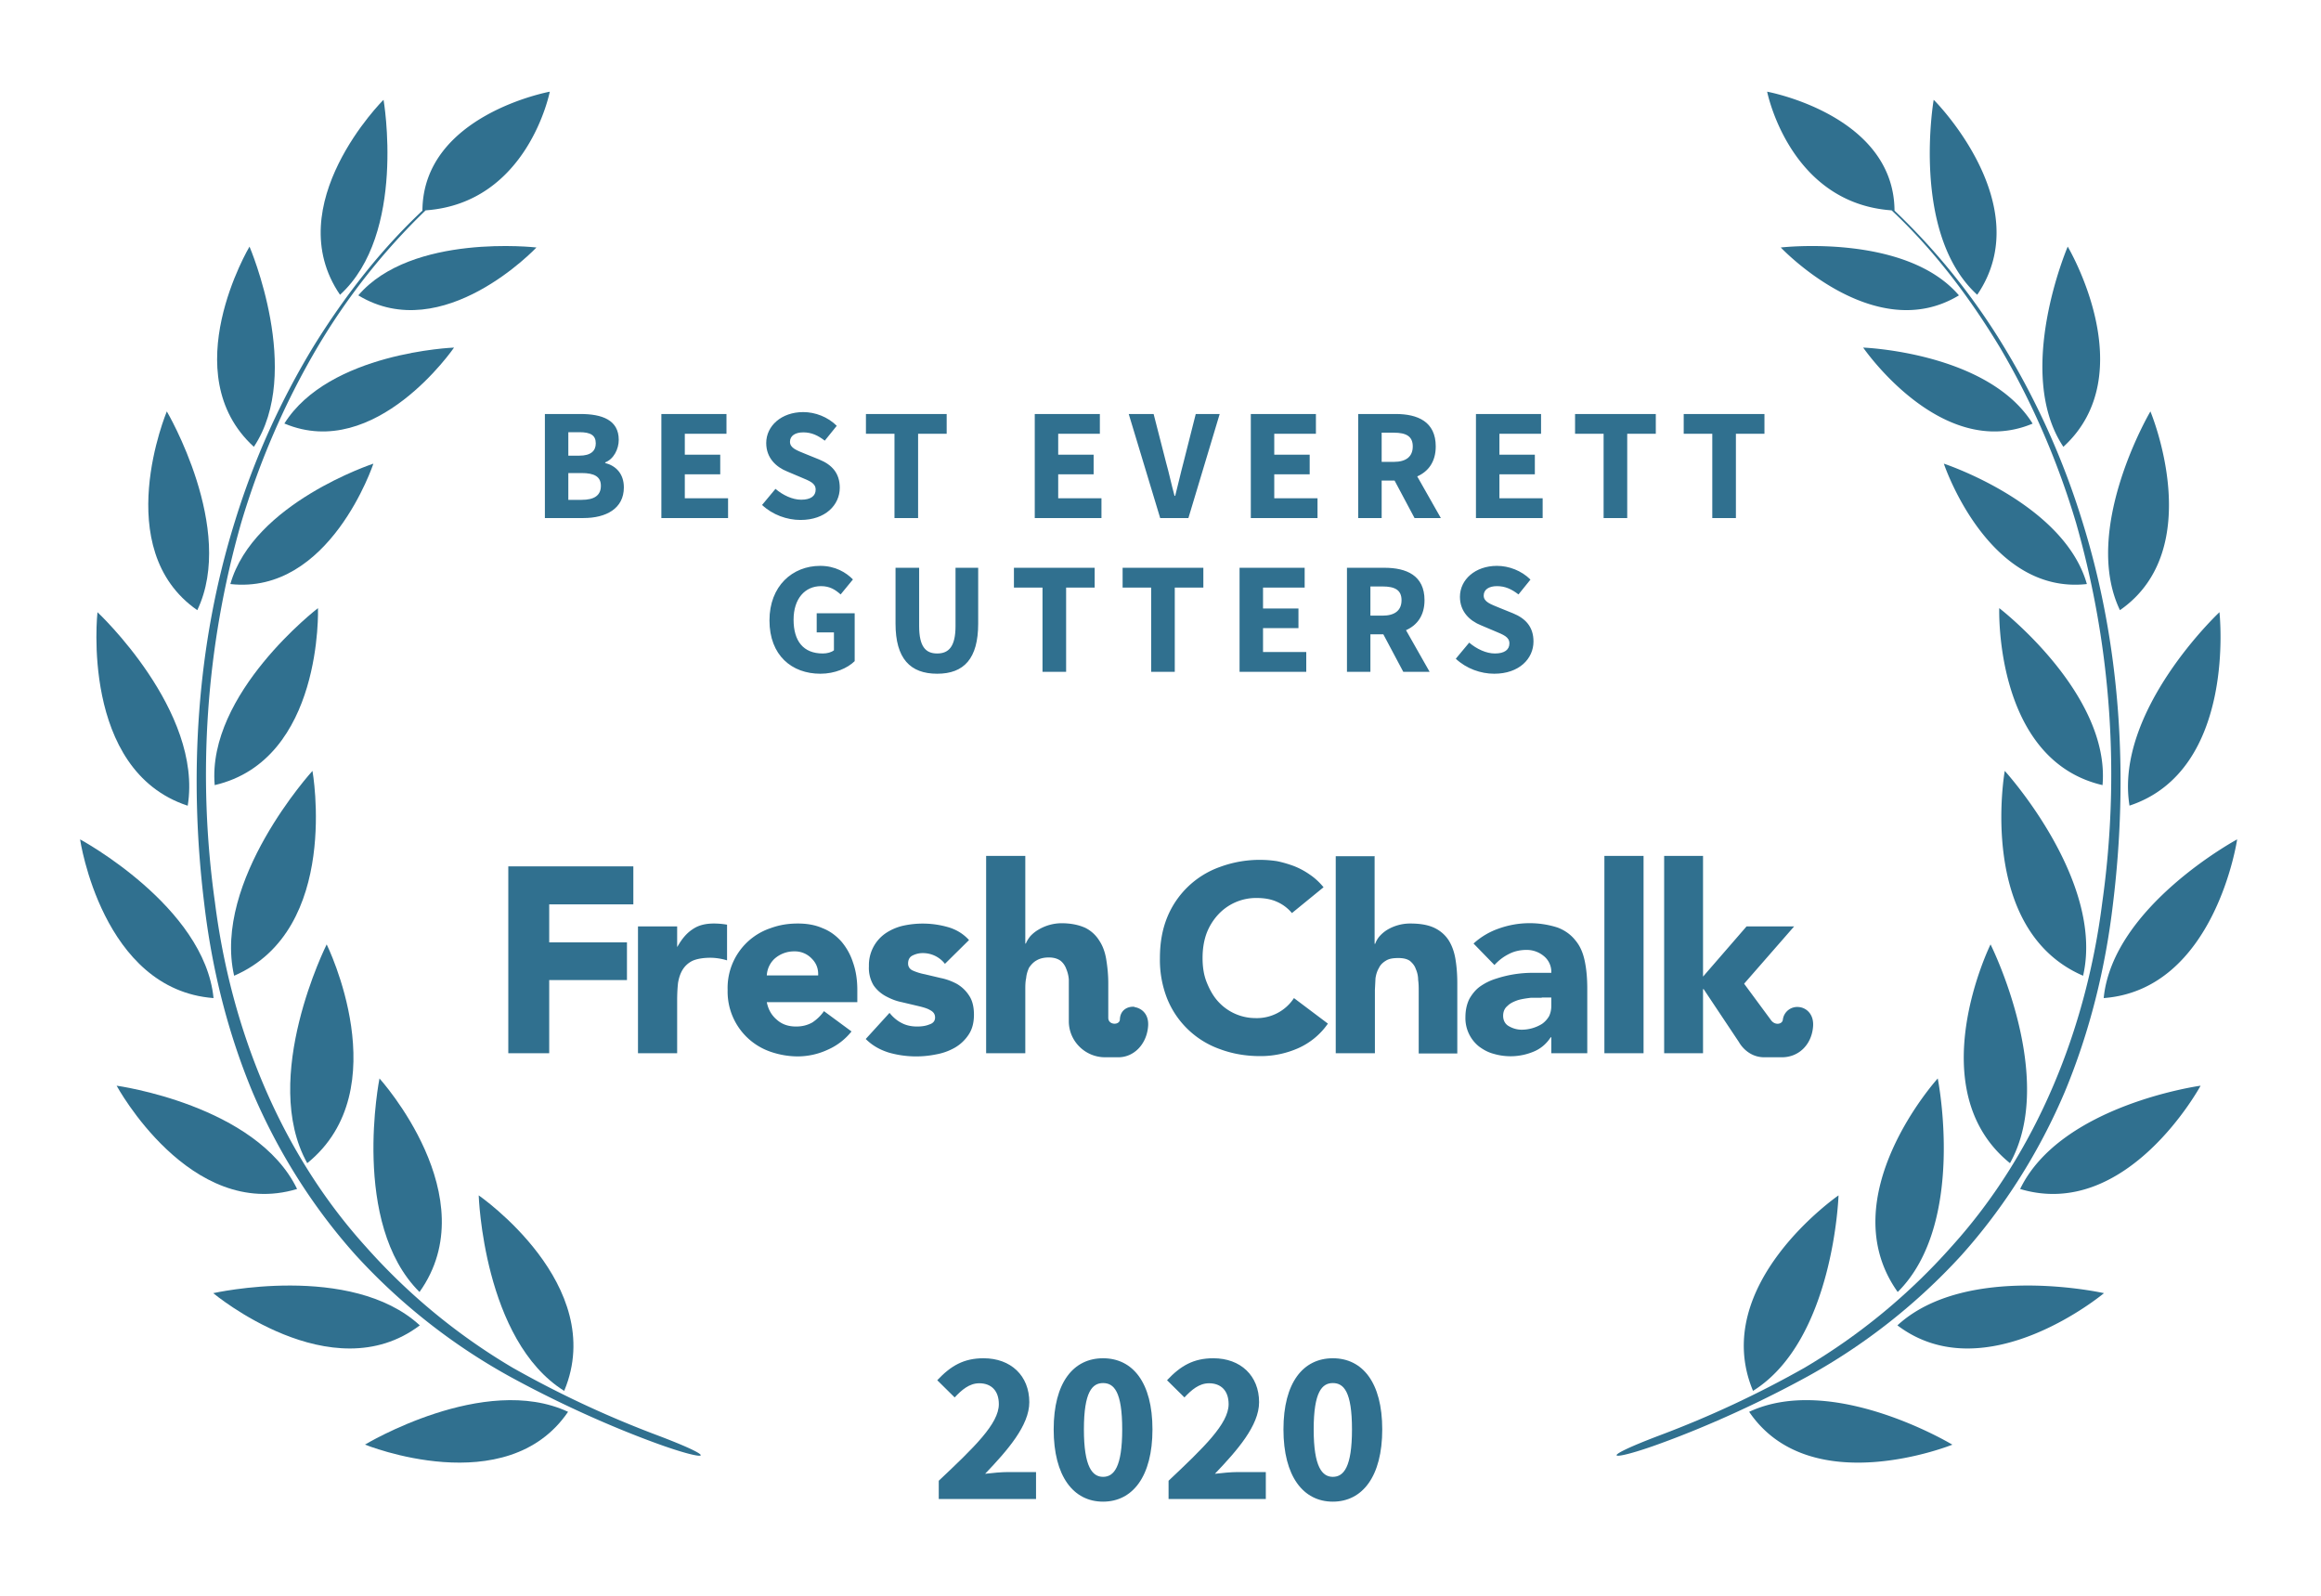
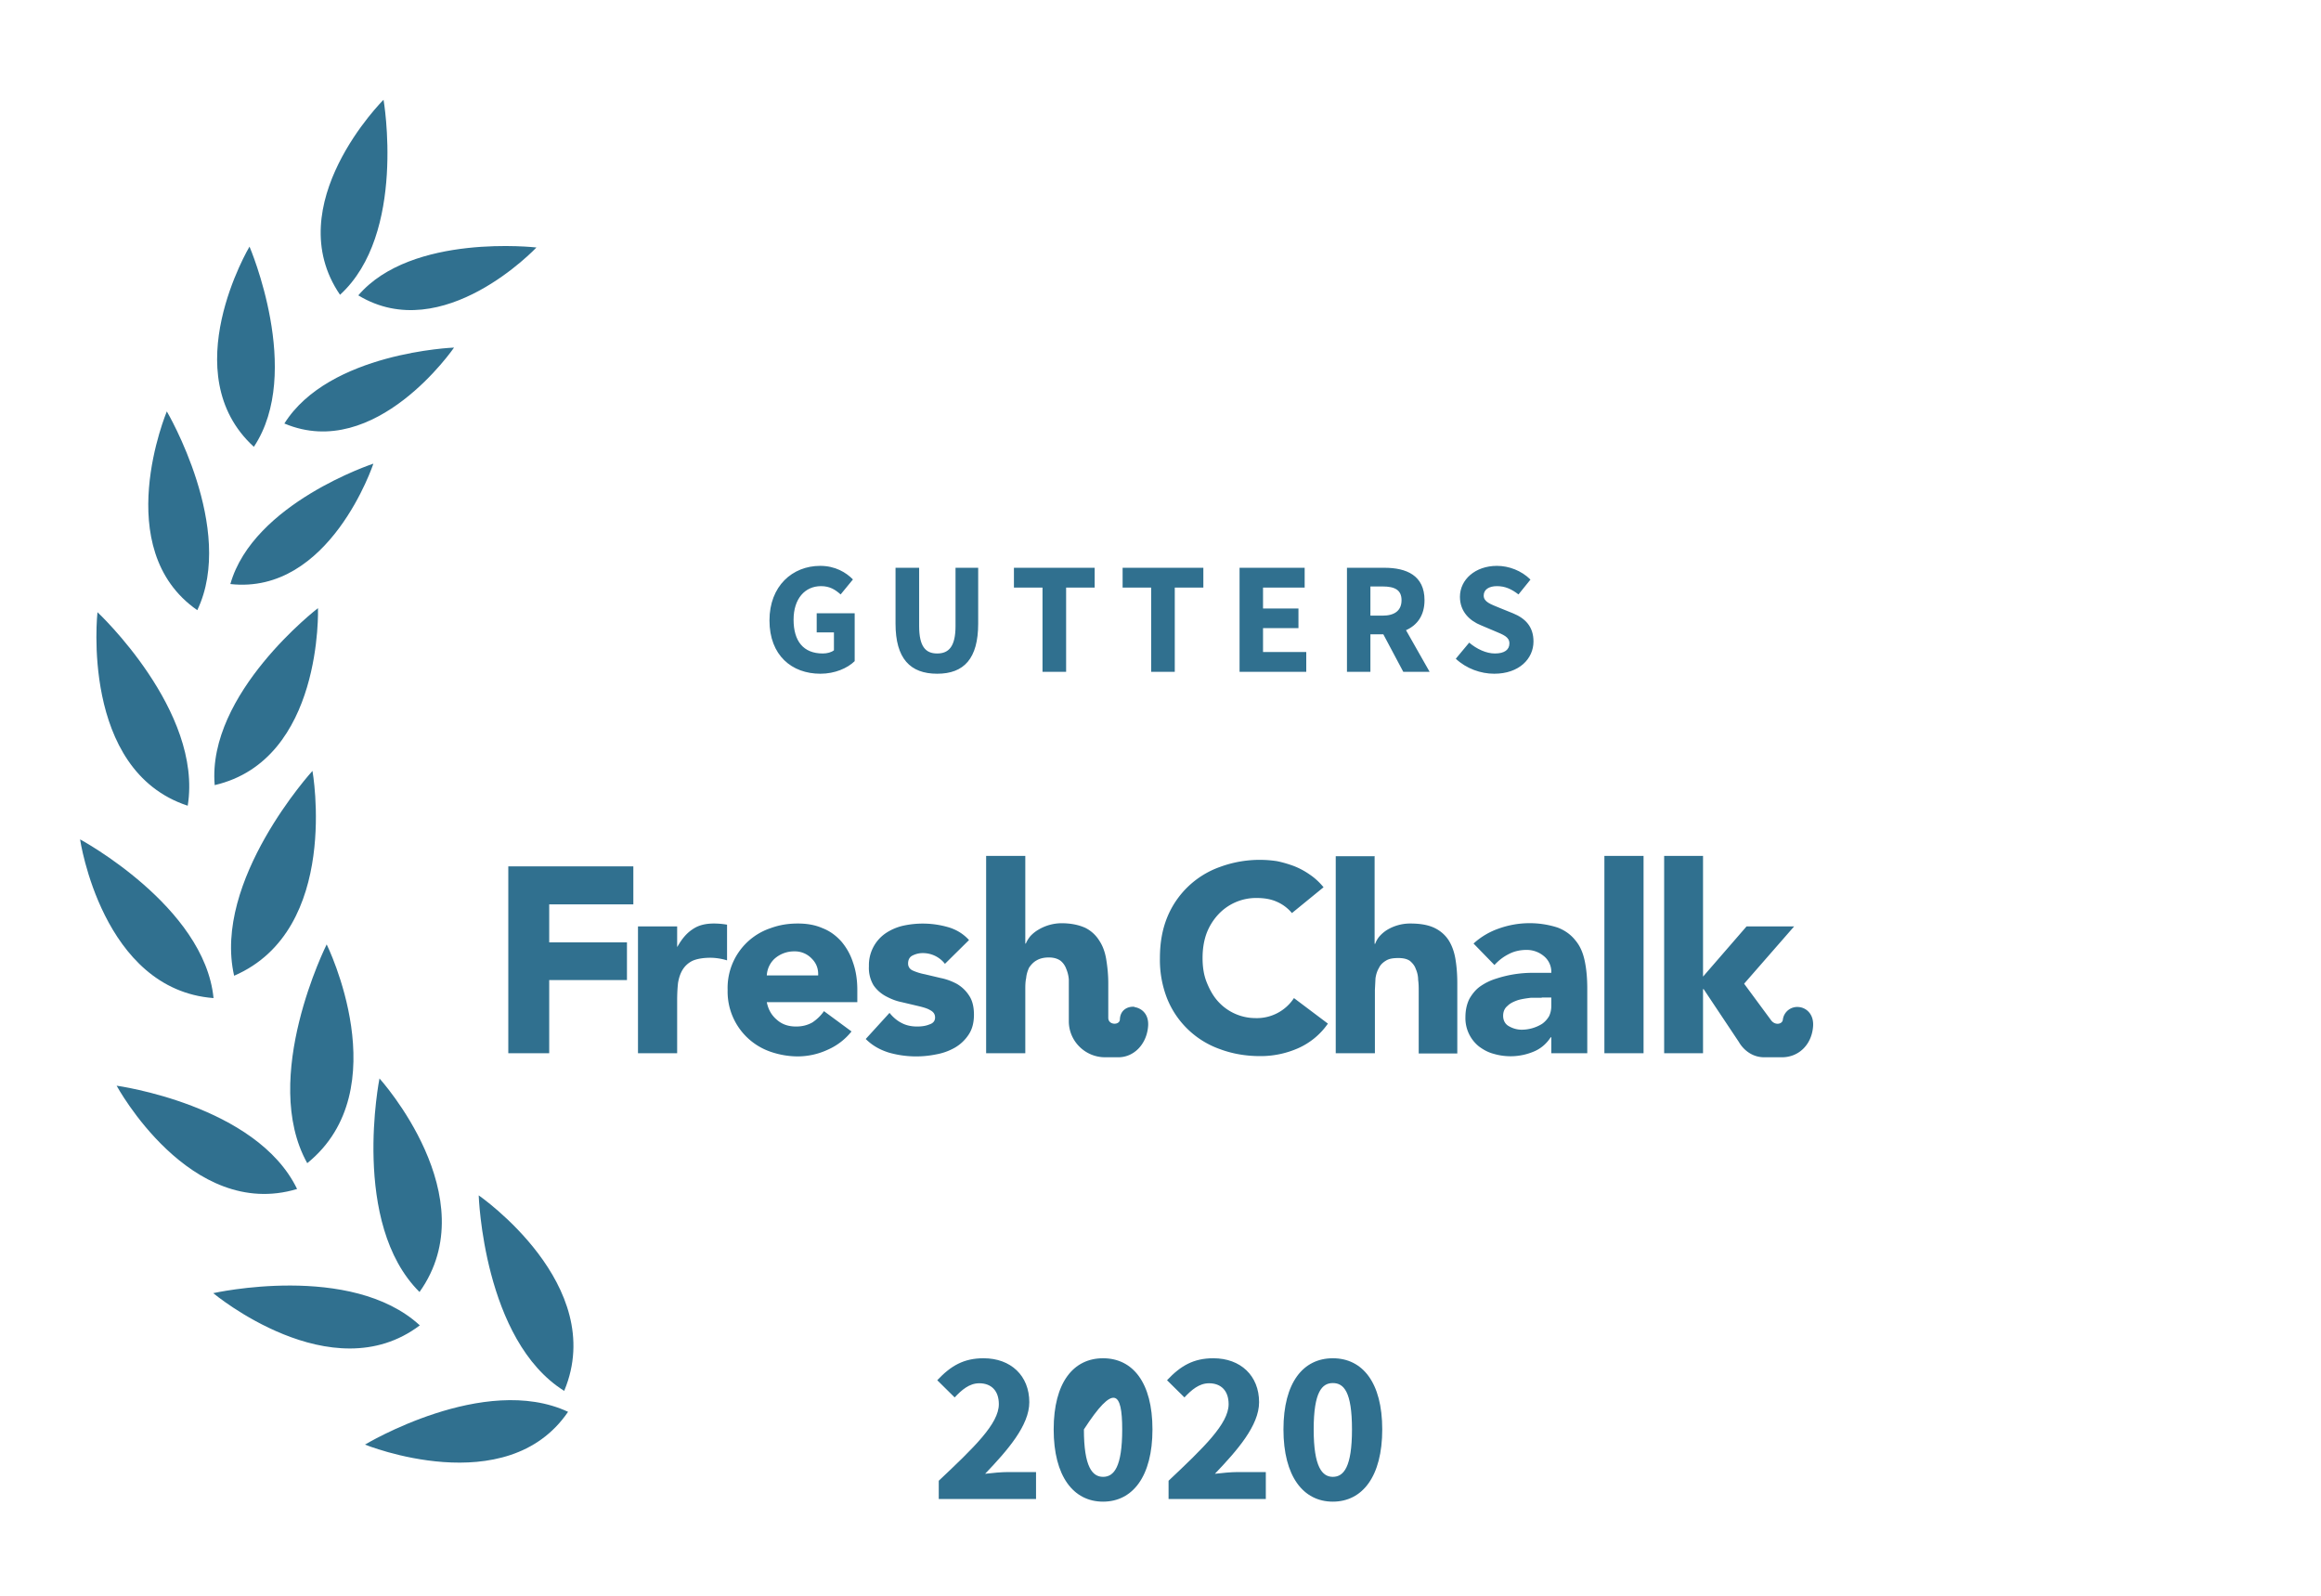
<svg xmlns="http://www.w3.org/2000/svg" width="800" height="550">
  <rect width="100%" height="100%" fill="none" />
  <g fill="#30708f">
-     <path d="M572.1 494.7c-23 8.7-16.6 9 .5 2.7 17-6.2 35.2-14.6 51-23.3a208.3 208.3 0 0 0 52.4-41.4c14.9-16.6 27-35.9 35.7-56.4 8.6-20.7 14-42.6 16.6-64.8 5.4-44 2.7-89.4-10.6-131.9a267.8 267.8 0 0 0-27.3-60.6A227.5 227.5 0 0 0 653 72.6c-.2-33-43.9-41-43.9-41S616.7 70 652 72.5c14.7 13.8 26.9 30 37.3 47.2 11.2 19 20 39.4 26.3 60.6a315.9 315.9 0 0 1 9 130.8c-5.5 43.5-22.5 86-52 118.6a211.4 211.4 0 0 1-50.6 41.7 354.5 354.5 0 0 1-49.9 23.3z" />
-     <path d="M681.5 101.6c-23-21-15-67.2-15-67.2.1 0 36.2 36.2 15 67.2zM675.2 101.8c-29.2 17.7-61.4-16.5-61.4-16.5s43-5 61.4 16.5zM700.6 146c-31.4 13.2-58.4-26.2-58.4-26.2s43.1 1.6 58.4 26.2zM670 159.8s15.1 45.3 49.3 41.5c-7.9-27.9-49.3-41.5-49.3-41.5zM689.1 209.6s38.3 29.4 35.6 61c-37.4-8.7-35.6-61-35.6-61zM691 265.7s34.5 37.8 27 70.6c-36.8-15.9-27-70.6-27-70.6zM692.8 400.9c-31.4-25.4-6.7-75.4-6.7-75.4s23.1 46 6.7 75.4zM654.1 445.3c-23.3-32.7 13.8-73.6 13.8-73.6s10 50-13.8 73.6zM604.2 479.3C589 442.8 633.7 412 633.7 412s-1.6 50-29.5 67.4zM711.2 154c-17.1-25.7 1.5-69 1.5-69s26.1 43.8-1.5 69zM730.7 210.3c-13.4-28 10.5-68.5 10.5-68.5s19.9 47.4-10.5 68.5zM734 277.7C728.7 245 765 211 765 211s6.1 54.5-31.1 66.7zM725.1 344c3.1-31.6 46-54.7 46-54.7s-7.6 51.8-46 54.7zM758.5 374.2s-25.3 46.7-62.2 35.6c14-29 62.2-35.6 62.2-35.6zM725.2 445.7s-40.8 34.1-71.2 11.1c23.7-21.8 71.2-11.1 71.2-11.1zM673 497.9s-49 19.8-70.1-11.3c28.9-13.5 70 11.3 70 11.3zM226.6 494.7c23 8.7 16.7 9-.5 2.7-17-6.2-35.2-14.6-51-23.3a208.3 208.3 0 0 1-52.4-41.4c-14.9-16.6-27-35.9-35.7-56.4-8.6-20.7-14-42.6-16.6-64.8-5.4-44-2.7-89.4 10.6-131.9a267.8 267.8 0 0 1 27.3-60.6c10.5-16.9 22.8-32.8 37.3-46.4.2-33 43.9-41 43.9-41S182 70 146.7 72.5a224.4 224.4 0 0 0-37.3 47.2c-11.2 19-20 39.4-26.3 60.6a315.9 315.9 0 0 0-9 130.8c5.5 43.5 22.5 86 52 118.6a211.4 211.4 0 0 0 50.6 41.7 354.5 354.5 0 0 0 49.9 23.3z" />
    <path d="M117.2 101.6c23-21 15-67.2 15-67.2-.1 0-36.2 36.2-15 67.2zM123.5 101.8c29.2 17.7 61.4-16.5 61.4-16.5s-43-5-61.4 16.5zM98.1 146c31.4 13.2 58.4-26.2 58.4-26.2S113.4 121.4 98 146zM128.7 159.8s-15 45.3-49.3 41.5c7.9-27.9 49.3-41.5 49.3-41.5zM109.6 209.6S71.3 239 74 270.6c37.4-8.7 35.6-61 35.6-61zM107.7 265.7s-34.5 37.8-27 70.6c36.8-15.9 27-70.6 27-70.6zM105.9 400.9c31.4-25.4 6.7-75.4 6.7-75.4s-23.1 46-6.7 75.4zM144.6 445.3c23.3-32.7-13.8-73.6-13.8-73.6s-10 50 13.8 73.6zM194.5 479.3C209.7 442.8 165 412 165 412s1.6 50 29.5 67.4zM87.5 154c17.1-25.7-1.5-69-1.5-69s-26.1 43.8 1.5 69zM68 210.3c13.4-28-10.5-68.5-10.5-68.5S37.6 189.2 68 210.3zM64.7 277.7C70 245 33.6 211 33.6 211s-6.1 54.5 31.1 66.7zM73.6 344c-3.1-31.6-46-54.7-46-54.7s7.6 51.8 46 54.7zM40.2 374.2s25.3 46.7 62.2 35.6c-14-29-62.2-35.6-62.2-35.6zM73.5 445.7s40.8 34.1 71.2 11.1C121 435 73.5 445.7 73.5 445.7zM125.8 497.9s48.8 19.8 70-11.3c-28.9-13.5-70 11.3-70 11.3z" />
    <path d="M175.2 363h14.1v-25.2h26.8v-13h-26.8v-13.1h29v-13.1h-43.1zM445.3 314.7a14 14 0 0 0-5.2-3.9c-2-.9-4.3-1.3-7-1.3a17.8 17.8 0 0 0-13.3 5.8 20 20 0 0 0-4 6.6c-.9 2.6-1.3 5.3-1.3 8.3 0 3 .4 5.8 1.4 8.3 1 2.5 2.2 4.7 3.8 6.5a17.4 17.4 0 0 0 13 5.9A15.3 15.3 0 0 0 446 344l11.7 8.8a24.6 24.6 0 0 1-10.3 8.5 32 32 0 0 1-13 2.7c-5 0-9.6-.8-13.9-2.4a30.6 30.6 0 0 1-18.2-17.4 36.4 36.4 0 0 1-2.5-14c0-5.2.8-9.8 2.5-14a30.7 30.7 0 0 1 18.2-17.4 39.6 39.6 0 0 1 19.6-2c2 .4 4 1 5.9 1.7a26 26 0 0 1 5.4 2.9c1.8 1.2 3.4 2.7 4.8 4.4zM219.9 319.3h13.5v7h.1c1.5-2.7 3.2-4.7 5.2-6 2-1.4 4.4-2 7.4-2a26.8 26.8 0 0 1 4.5.4V331a20.4 20.4 0 0 0-5.7-.9c-2.6 0-4.7.4-6.1 1a8.2 8.2 0 0 0-3.5 3.1c-.8 1.3-1.3 2.8-1.6 4.6-.2 1.8-.3 3.8-.3 6V363h-13.5v-43.7zM293.5 355.5a21.5 21.5 0 0 1-8.2 6.3 24.6 24.6 0 0 1-10.3 2.3c-3.3 0-6.5-.6-9.4-1.6a21.9 21.9 0 0 1-14.8-21.3 21.7 21.7 0 0 1 14.8-21.3c3-1.1 6-1.6 9.4-1.6 3.2 0 6 .5 8.5 1.6 2.6 1 4.7 2.6 6.5 4.6a21 21 0 0 1 4 7.2c1 2.8 1.5 6 1.5 9.5v4.2h-31.2c.5 2.6 1.7 4.6 3.5 6.1 1.8 1.6 4 2.3 6.6 2.3 2.2 0 4-.5 5.6-1.4 1.5-1 2.9-2.3 4-3.9zM282 336.2c.1-2.3-.6-4.2-2.2-5.8a8 8 0 0 0-6-2.5 10.1 10.1 0 0 0-6.9 2.6 8.5 8.5 0 0 0-2.6 5.7zM325.7 332.2a9.6 9.6 0 0 0-7.8-3.7c-1.1 0-2.3.3-3.3.8-1.1.5-1.6 1.5-1.6 2.8 0 1 .5 1.9 1.6 2.4s2.6 1 4.2 1.3l5.5 1.3c2 .4 3.8 1.1 5.5 2 1.7 1 3.1 2.3 4.2 4 1.1 1.6 1.7 3.8 1.7 6.6s-.6 5.1-1.9 7a14.1 14.1 0 0 1-4.7 4.4 20 20 0 0 1-6.4 2.3 34.3 34.3 0 0 1-16.3-.6c-3.2-1-5.8-2.5-8-4.7l8.2-9c1.2 1.5 2.6 2.7 4.2 3.5 1.5.8 3.3 1.2 5.3 1.2 1.6 0 3-.2 4.2-.7 1.3-.4 2-1.2 2-2.4s-.6-2-1.8-2.6c-1-.6-2.5-1-4.2-1.4l-5.5-1.3c-2-.4-3.7-1.1-5.4-2-1.7-.9-3.2-2.2-4.3-3.8a11.6 11.6 0 0 1-1.6-6.6 13.3 13.3 0 0 1 5.7-11.3 18 18 0 0 1 5.9-2.6 31.6 31.6 0 0 1 15.5.4c2.9.8 5.4 2.3 7.4 4.5zM534.7 357.5h-.2c-1.5 2.3-3.5 4-6 5a20.6 20.6 0 0 1-13.7.7c-1.9-.5-3.5-1.4-5-2.5a12.5 12.5 0 0 1-4.7-10.1c0-2.5.5-4.6 1.4-6.4 1-1.7 2.2-3.2 3.8-4.3 1.6-1.1 3.4-2 5.4-2.6a40.1 40.1 0 0 1 13-2h6a7 7 0 0 0-2.6-5.8 9.2 9.2 0 0 0-6-2.1c-2.2 0-4.3.5-6 1.4-2 1-3.5 2.2-5 3.8l-7.2-7.4a25 25 0 0 1 8.8-5.2 31.5 31.5 0 0 1 20.2-.3c2.6 1 4.6 2.5 6.1 4.4 1.6 1.9 2.6 4.2 3.2 7 .6 2.8.9 6 .9 9.7V363h-12.4zm-3.3-13.6h-3.8c-1.6.2-3 .4-4.4.8-1.4.5-2.6 1-3.6 2-1 .8-1.5 2-1.5 3.4 0 1.6.7 2.9 2 3.6 1.4.8 2.9 1.2 4.4 1.2a13.4 13.4 0 0 0 7-2c1-.7 1.8-1.6 2.4-2.6.5-1 .8-2.2.8-3.6v-2.9h-3.3zM553 363v-68h13.5v68zM473.8 295v30.3h.2a8 8 0 0 1 1.5-2.6 12 12 0 0 1 2.6-2.2 15.4 15.4 0 0 1 8-2.2c3.5 0 6.2.5 8.3 1.5 2.1 1 3.8 2.5 5 4.4 1.1 1.8 1.9 4 2.3 6.6.4 2.5.6 5.2.6 8.1v24.2H489v-21.5c0-1.2 0-2.5-.2-3.9 0-1.3-.3-2.6-.8-3.7-.4-1.2-1.1-2-2-2.8-1-.7-2.3-1-4-1-1.8 0-3.2.2-4.3.9-1 .6-1.9 1.4-2.4 2.5-.6 1-1 2.2-1.2 3.6l-.2 4V363h-13.5v-67.9h13.5zM587 340.9h.2l12.2 18.3s2.7 5.2 8.7 5.2h6.1c5.7 0 10.1-4.2 10.7-10.3.5-4.7-2.5-6.8-4.8-7a5 5 0 0 0-5.6 4.4c-.2 1.5-2.6 2-4 .2l-9.3-12.6v-.1l17.2-19.7H602l-15 17.3V295h-13.4v68H587v-22.1zM391 347c-2.2-.2-4.9 1-5 4.4-.1 2-4 2-4-.6v-11.9c0-3-.3-5.7-.7-8.2-.4-2.5-1.2-4.7-2.4-6.5a11.9 11.9 0 0 0-4.8-4.4c-2.2-1-4.9-1.6-8.3-1.6a15.8 15.8 0 0 0-8 2.3 12 12 0 0 0-2.7 2.2c-.7.9-1.2 1.7-1.5 2.5h-.2V295h-13.5v68h13.5v-21.8c0-1.4 0-2.8.3-4.1.1-1.3.5-2.5 1-3.6.7-1 1.5-1.9 2.6-2.5 1-.6 2.4-1 4.2-1 1.7 0 3 .4 4 1.1.9.7 1.6 1.7 2 2.8.5 1.2.8 2.4.9 3.7V352c0 6.8 5.6 12.4 12.5 12.4h4.6c5.2 0 9.6-4.3 10.2-10.4.5-4.7-2.5-6.6-4.7-6.9z" />
-     <path d="M187.81 178.55L201.12 178.55C208.88 178.55 215.03 175.31 215.03 167.99C215.03 163.21 212.23 160.51 208.60 159.58L208.60 159.36C211.51 158.26 213.27 154.79 213.27 151.60C213.27 144.73 207.50 142.69 200.07 142.69L187.81 142.69ZM195.89 157.05L195.89 148.96L199.75 148.96C203.54 148.96 205.35 150.01 205.35 152.81C205.35 155.40 203.65 157.05 199.69 157.05ZM195.89 172.28L195.89 163.04L200.46 163.04C204.91 163.04 207.11 164.31 207.11 167.44C207.11 170.74 204.86 172.28 200.46 172.28ZM227.96 178.55L250.95 178.55L250.95 171.73L236.04 171.73L236.04 163.48L248.25 163.48L248.25 156.72L236.04 156.72L236.04 149.51L250.40 149.51L250.40 142.69L227.96 142.69ZM275.92 179.21C284.50 179.21 289.45 174.04 289.45 168.10C289.45 163.04 286.70 160.13 282.36 158.37L277.74 156.50C274.66 155.23 272.29 154.46 272.29 152.26C272.29 150.23 274.05 149.02 276.86 149.02C279.72 149.02 281.92 150.06 284.28 151.88L288.41 146.76C285.32 143.68 280.98 142.03 276.86 142.03C269.38 142.03 264.10 146.76 264.10 152.70C264.10 157.93 267.62 161.01 271.30 162.49L275.98 164.47C279.11 165.79 281.14 166.51 281.14 168.76C281.14 170.91 279.50 172.23 276.14 172.23C273.17 172.23 269.87 170.69 267.29 168.49L262.67 174.04C266.30 177.45 271.25 179.21 275.92 179.21ZM308.31 178.55L316.45 178.55L316.45 149.51L326.30 149.51L326.30 142.69L298.47 142.69L298.47 149.51L308.31 149.51ZM356.66 178.55L379.65 178.55L379.65 171.73L364.74 171.73L364.74 163.48L376.95 163.48L376.95 156.72L364.74 156.72L364.74 149.51L379.10 149.51L379.10 142.69L356.66 142.69ZM399.89 178.55L409.62 178.55L420.40 142.69L412.15 142.69L407.92 159.41C406.87 163.32 406.10 166.95 405.06 170.91L404.84 170.91C403.74 166.95 403.02 163.32 401.92 159.41L397.63 142.69L389.05 142.69ZM431.13 178.55L454.12 178.55L454.12 171.73L439.21 171.73L439.21 163.48L451.42 163.48L451.42 156.72L439.21 156.72L439.21 149.51L453.57 149.51L453.57 142.69L431.13 142.69ZM468.14 178.55L476.23 178.55L476.23 165.63L480.68 165.63L487.56 178.55L496.63 178.55L488.49 164.20C492.34 162.49 494.87 159.14 494.87 153.86C494.87 145.33 488.66 142.69 481.07 142.69L468.14 142.69ZM476.23 159.19L476.23 149.13L480.41 149.13C484.64 149.13 486.95 150.34 486.95 153.86C486.95 157.38 484.64 159.19 480.41 159.19ZM508.73 178.55L531.72 178.55L531.72 171.73L516.82 171.73L516.82 163.48L529.03 163.48L529.03 156.72L516.82 156.72L516.82 149.51L531.17 149.51L531.17 142.69L508.73 142.69ZM552.73 178.55L560.87 178.55L560.87 149.51L570.72 149.51L570.72 142.69L542.89 142.69L542.89 149.51L552.73 149.51ZM590.19 178.55L598.33 178.55L598.33 149.51L608.17 149.51L608.17 142.69L580.34 142.69L580.34 149.51L590.19 149.51Z" />
    <path d="M282.77 232.21C287.77 232.21 292.12 230.29 294.59 227.87L294.59 211.37L281.50 211.37L281.50 217.97L287.44 217.97L287.44 224.13C286.56 224.84 285.08 225.23 283.59 225.23C276.88 225.23 273.53 220.94 273.53 213.57C273.53 206.36 277.43 202.02 282.99 202.02C286.07 202.02 287.94 203.28 289.75 204.88L293.99 199.71C291.62 197.29 287.88 195.03 282.71 195.03C273.14 195.03 265.22 201.96 265.22 213.84C265.22 225.89 272.92 232.21 282.77 232.21ZM323.03 232.21C332.27 232.21 337.16 226.99 337.16 214.94L337.16 195.69L329.35 195.69L329.35 215.77C329.35 222.81 327.04 225.23 323.03 225.23C319.01 225.23 316.81 222.81 316.81 215.77L316.81 195.69L308.67 195.69L308.67 214.94C308.67 226.99 313.73 232.21 323.03 232.21ZM359.33 231.55L367.47 231.55L367.47 202.51L377.31 202.51L377.31 195.69L349.48 195.69L349.48 202.51L359.33 202.51ZM396.78 231.55L404.92 231.55L404.92 202.51L414.77 202.51L414.77 195.69L386.94 195.69L386.94 202.51L396.78 202.51ZM427.25 231.55L450.24 231.55L450.24 224.73L435.34 224.73L435.34 216.48L447.55 216.48L447.55 209.72L435.34 209.72L435.34 202.51L449.69 202.51L449.69 195.69L427.25 195.69ZM464.27 231.55L472.35 231.55L472.35 218.63L476.81 218.63L483.68 231.55L492.76 231.55L484.62 217.20C488.47 215.49 491.00 212.14 491.00 206.86C491.00 198.33 484.78 195.69 477.19 195.69L464.27 195.69ZM472.35 212.19L472.35 202.13L476.53 202.13C480.77 202.13 483.08 203.34 483.08 206.86C483.08 210.38 480.77 212.19 476.53 212.19ZM515.03 232.21C523.61 232.21 528.56 227.04 528.56 221.10C528.56 216.04 525.81 213.13 521.47 211.37L516.85 209.50C513.77 208.23 511.40 207.46 511.40 205.26C511.40 203.23 513.16 202.02 515.97 202.02C518.83 202.02 521.03 203.06 523.39 204.88L527.52 199.76C524.44 196.68 520.09 195.03 515.97 195.03C508.49 195.03 503.21 199.76 503.21 205.70C503.21 210.93 506.73 214.01 510.41 215.49L515.09 217.47C518.22 218.79 520.26 219.51 520.26 221.76C520.26 223.91 518.61 225.23 515.25 225.23C512.28 225.23 508.98 223.69 506.40 221.49L501.78 227.04C505.41 230.45 510.36 232.21 515.03 232.21Z" />
-     <path d="M323.57 516.66L357.10 516.66L357.10 507.36L347.50 507.36C345.25 507.36 341.95 507.66 339.55 507.96C347.28 499.86 354.78 491.31 354.78 483.29C354.78 474.14 348.40 468.14 339.03 468.14C332.20 468.14 327.78 470.69 323.05 475.71L329.05 481.64C331.45 479.09 334.07 476.76 337.53 476.76C341.65 476.76 344.28 479.31 344.28 483.96C344.28 490.71 335.73 498.89 323.57 510.36ZM380.20 517.56C390.40 517.56 397.23 508.86 397.23 492.66C397.23 476.46 390.40 468.14 380.20 468.14C370.00 468.14 363.18 476.46 363.18 492.66C363.18 508.86 370.00 517.56 380.20 517.56ZM380.20 509.01C376.53 509.01 373.60 505.64 373.60 492.66C373.60 479.61 376.53 476.69 380.20 476.69C383.95 476.69 386.80 479.61 386.80 492.66C386.80 505.64 383.95 509.01 380.20 509.01ZM402.78 516.66L436.30 516.66L436.30 507.36L426.70 507.36C424.45 507.36 421.15 507.66 418.75 507.96C426.48 499.86 433.98 491.31 433.98 483.29C433.98 474.14 427.60 468.14 418.23 468.14C411.40 468.14 406.98 470.69 402.25 475.71L408.25 481.64C410.65 479.09 413.28 476.76 416.73 476.76C420.85 476.76 423.48 479.31 423.48 483.96C423.48 490.71 414.93 498.89 402.78 510.36ZM459.40 517.56C469.60 517.56 476.43 508.86 476.43 492.66C476.43 476.46 469.60 468.14 459.40 468.14C449.20 468.14 442.38 476.46 442.38 492.66C442.38 508.86 449.20 517.56 459.40 517.56ZM459.40 509.01C455.73 509.01 452.80 505.64 452.80 492.66C452.80 479.61 455.73 476.69 459.40 476.69C463.15 476.69 466.00 479.61 466.00 492.66C466.00 505.64 463.15 509.01 459.40 509.01Z" />
+     <path d="M323.57 516.66L357.10 516.66L357.10 507.36L347.50 507.36C345.25 507.36 341.95 507.66 339.55 507.96C347.28 499.86 354.78 491.31 354.78 483.29C354.78 474.14 348.40 468.14 339.03 468.14C332.20 468.14 327.78 470.69 323.05 475.71L329.05 481.64C331.45 479.09 334.07 476.76 337.53 476.76C341.65 476.76 344.28 479.31 344.28 483.96C344.28 490.71 335.73 498.89 323.57 510.36ZM380.20 517.56C390.40 517.56 397.23 508.86 397.23 492.66C397.23 476.46 390.40 468.14 380.20 468.14C370.00 468.14 363.18 476.46 363.18 492.66C363.18 508.86 370.00 517.56 380.20 517.56ZM380.20 509.01C376.53 509.01 373.60 505.64 373.60 492.66C383.95 476.69 386.80 479.61 386.80 492.66C386.80 505.64 383.95 509.01 380.20 509.01ZM402.78 516.66L436.30 516.66L436.30 507.36L426.70 507.36C424.45 507.36 421.15 507.66 418.75 507.96C426.48 499.86 433.98 491.31 433.98 483.29C433.98 474.14 427.60 468.14 418.23 468.14C411.40 468.14 406.98 470.69 402.25 475.71L408.25 481.64C410.65 479.09 413.28 476.76 416.73 476.76C420.85 476.76 423.48 479.31 423.48 483.96C423.48 490.71 414.93 498.89 402.78 510.36ZM459.40 517.56C469.60 517.56 476.43 508.86 476.43 492.66C476.43 476.46 469.60 468.14 459.40 468.14C449.20 468.14 442.38 476.46 442.38 492.66C442.38 508.86 449.20 517.56 459.40 517.56ZM459.40 509.01C455.73 509.01 452.80 505.64 452.80 492.66C452.80 479.61 455.73 476.69 459.40 476.69C463.15 476.69 466.00 479.61 466.00 492.66C466.00 505.64 463.15 509.01 459.40 509.01Z" />
  </g>
</svg>